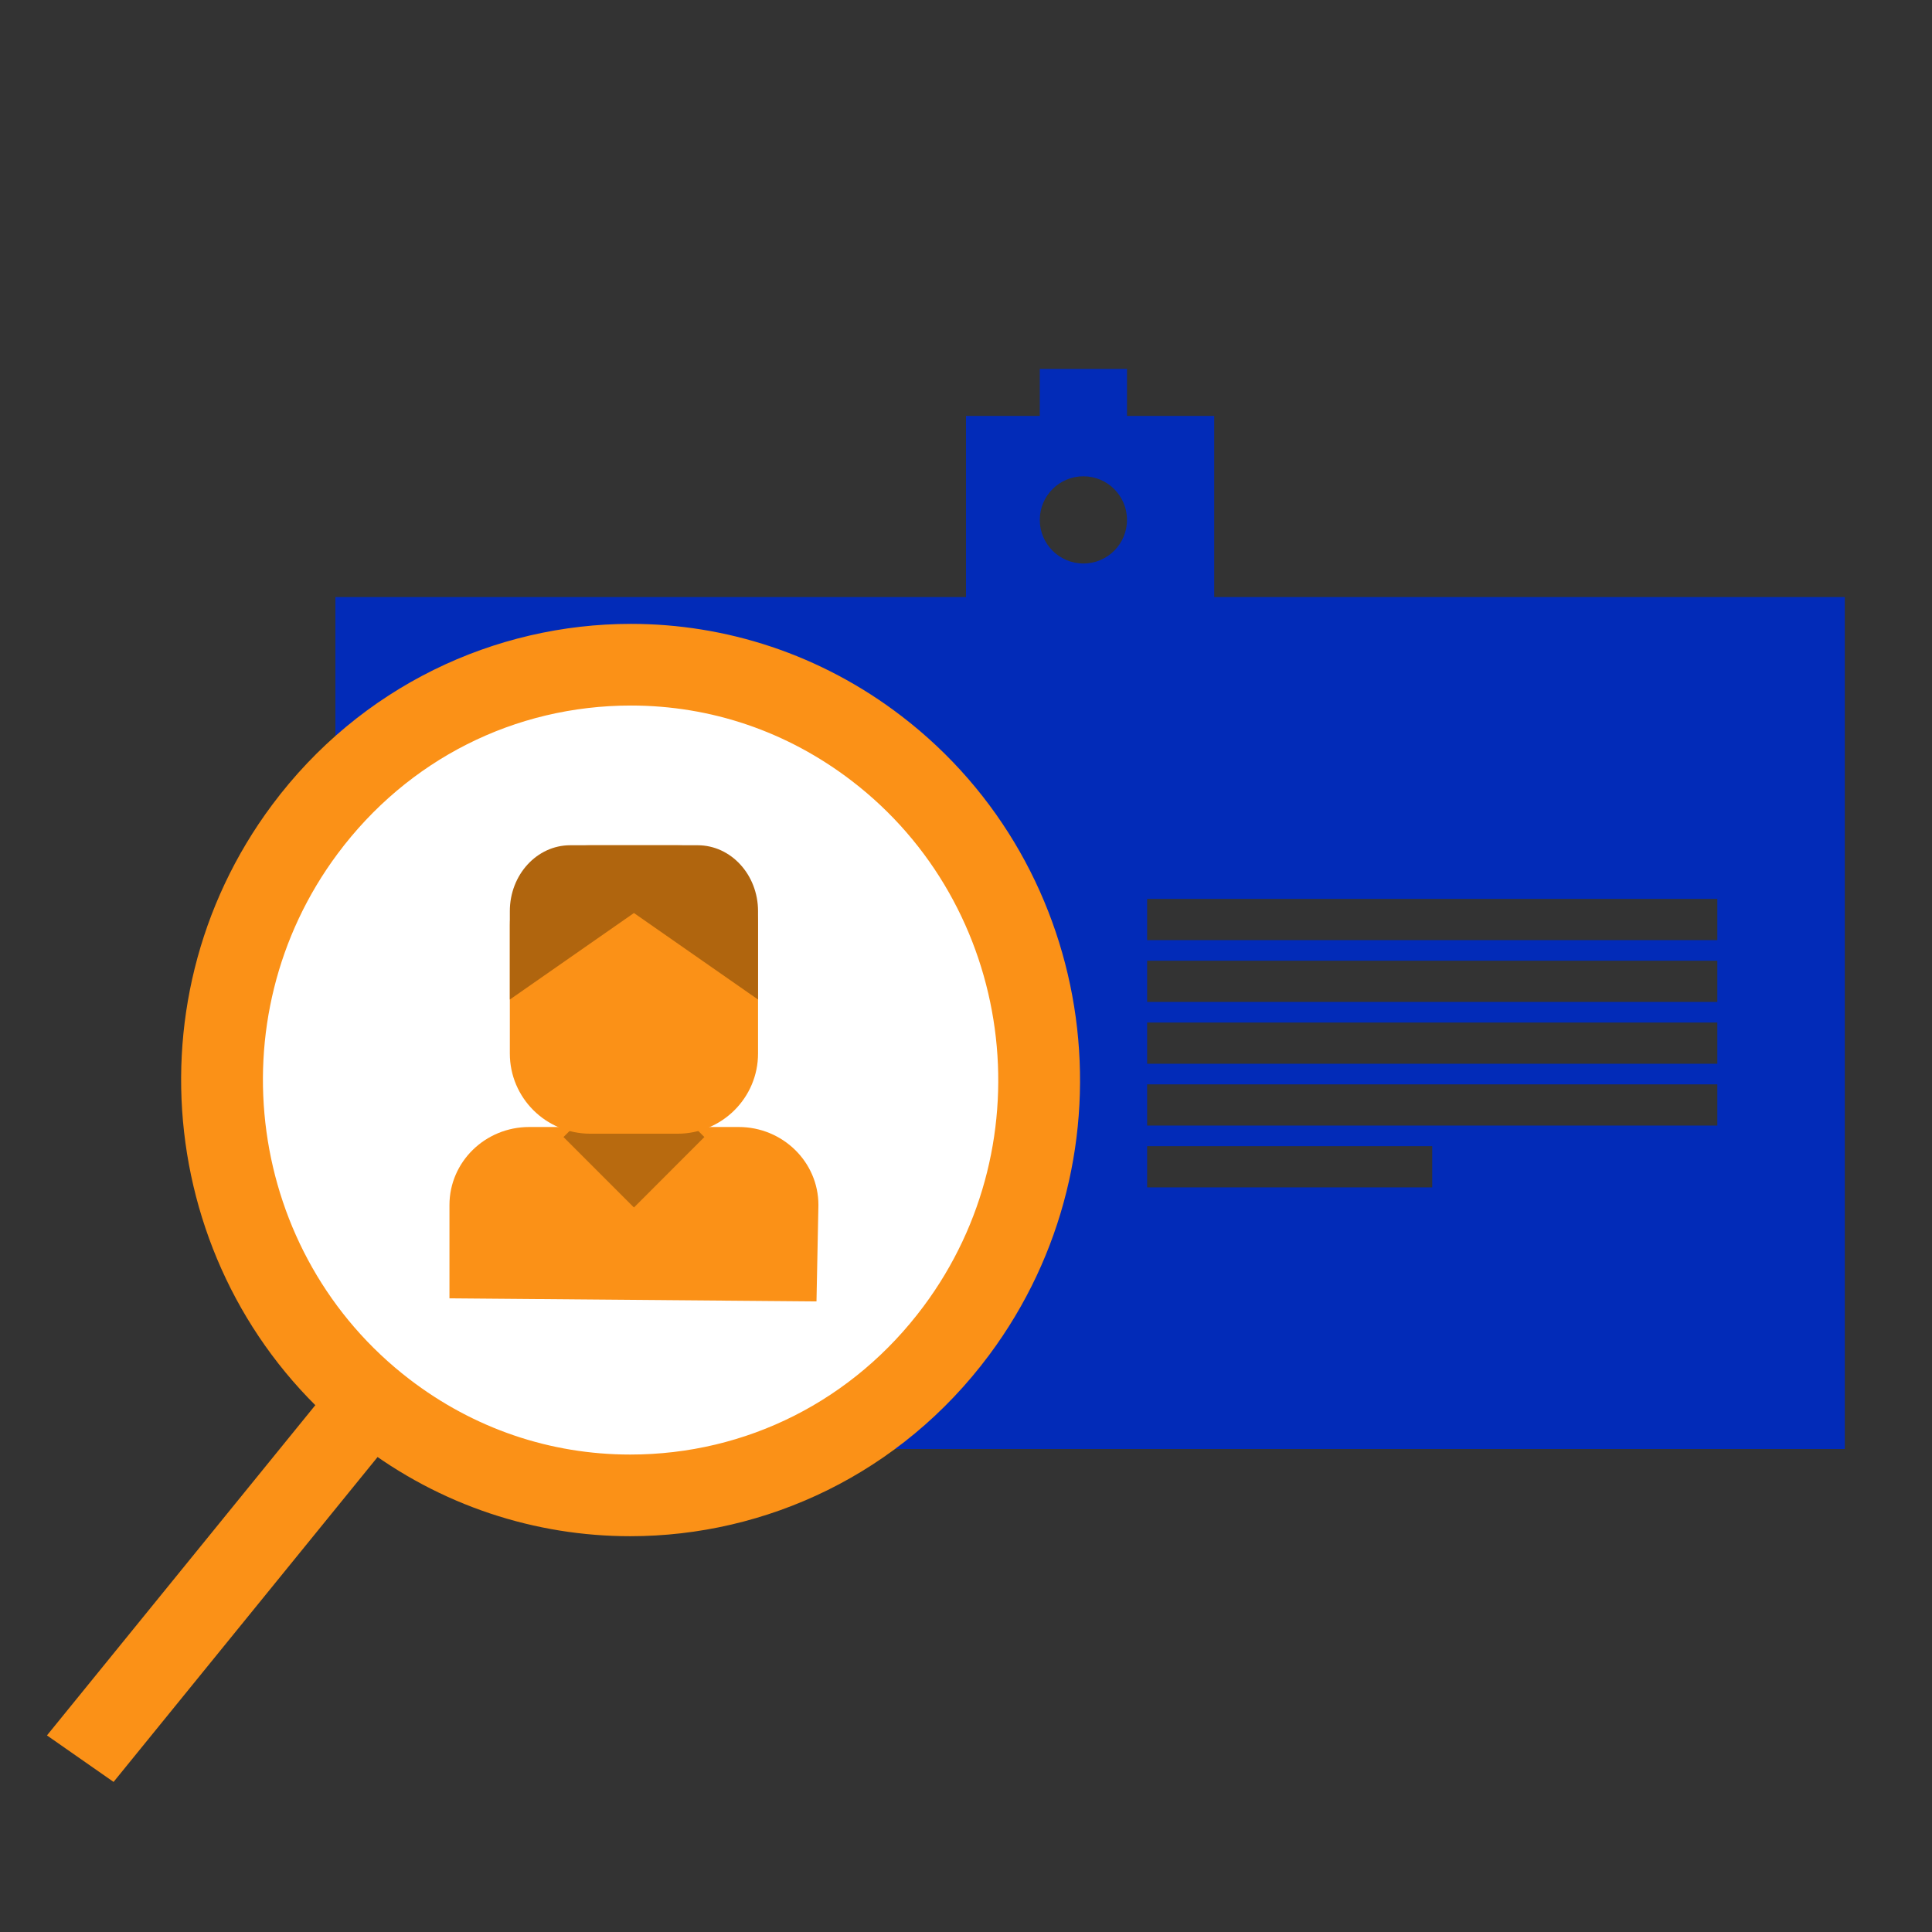
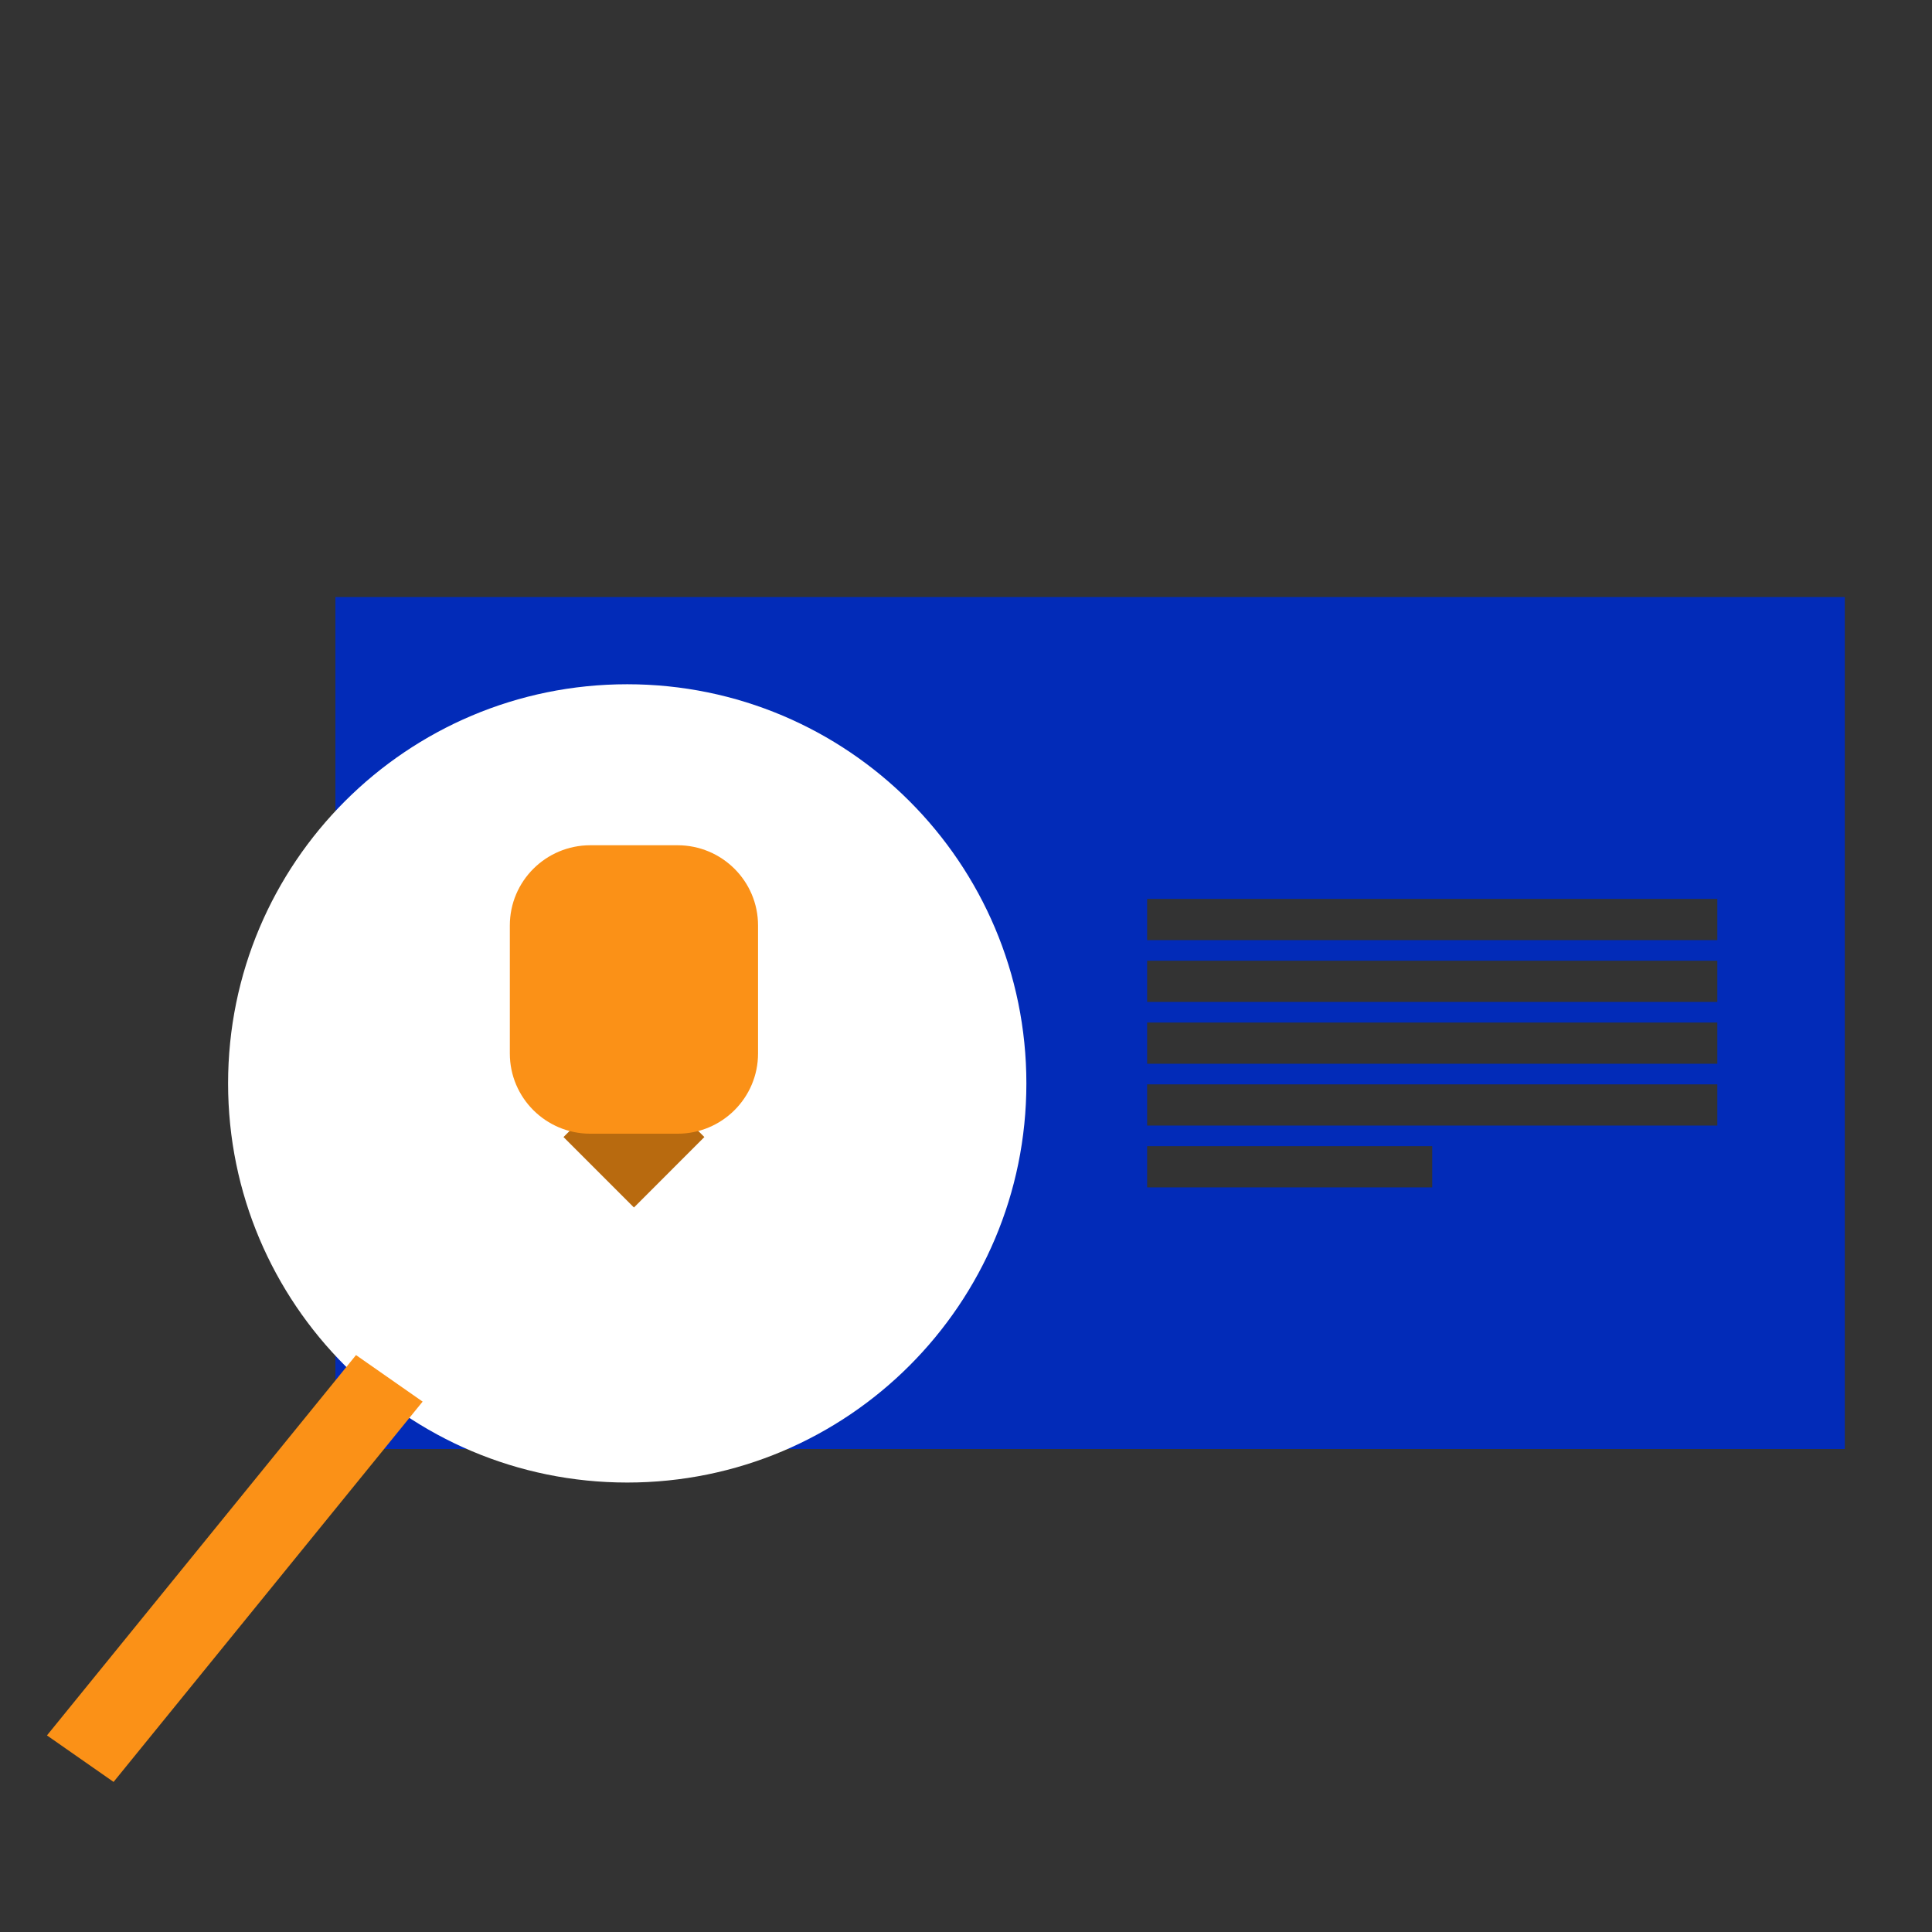
<svg xmlns="http://www.w3.org/2000/svg" width="288" height="288" viewBox="0 0 288 288">
  <rect x="0" y="0" width="288" height="288" fill="#333333" stroke="none" />
  <g fill="none" fill-rule="evenodd" transform="translate(7 55)">
    <path fill="#022BB8" d="M43,161 L43,34 L268,34 L268,161 L43,161 Z M164,122 L206.5,122 L206.5,115.857 L164,115.857 L164,122 Z M164,112.786 L249,112.786 L249,106.643 L164,106.643 L164,112.786 Z M164,103.571 L249,103.571 L249,97.429 L164,97.429 L164,103.571 Z M164,94.357 L249,94.357 L249,88.214 L164,88.214 L164,94.357 Z M164,85.143 L249,85.143 L249,79 L164,79 L164,85.143 Z" />
    <path fill="#FFF" d="M146,106.5 C146,139.362 119.362,166 86.5,166 C53.638,166 27,139.362 27,106.5 C27,73.638 53.638,47 86.5,47 C119.362,47 146,73.638 146,106.5" />
-     <path fill="#FB9117" d="M87.051,38 C66.766,38 46.728,47.312 33.554,64.999 C11.241,94.956 17.085,137.6 46.603,160.242 C58.69,169.517 72.881,174 86.95,174 C107.232,174 127.273,164.688 140.447,146.998 C162.757,117.041 156.916,74.397 127.398,51.755 C115.308,42.483 101.12,38 87.051,38 M87.051,50.173 C99.01,50.173 110.396,54.059 119.98,61.411 C144.202,79.99 149.001,115.127 130.675,139.731 C120.22,153.772 104.281,161.827 86.95,161.827 C74.992,161.827 63.605,157.941 54.022,150.589 C29.799,132.007 25.003,96.873 43.327,72.266 C53.781,58.225 69.72,50.173 87.051,50.173" />
-     <path fill="#022BB8" d="M148,7 L148,-1.77635684e-15 L161,-1.77635684e-15 L161,7 L174,7 L174,50 L137,50 L137,7 L148,7 Z M161,22.5 C161,18.912 158.088,16 154.5,16 C150.912,16 148,18.912 148,22.5 C148,26.088 150.912,29 154.5,29 C158.088,29 161,26.088 161,22.5 Z" />
-     <path fill="#FB9117" d="M60,138.54 L60,124.63 C60,118.207 65.323,113 71.892,113 L103.105,113 C109.674,113 115,118.207 115,124.63 L114.713,139" />
    <polygon fill="#B86A0F" points="98 114.498 87.5 125 77 114.498 87.5 104" />
    <path fill="#FB9117" d="M93.997,114 L81,114 C74.371,114 69,108.647 69,102.043 L69,82.957 C69,76.353 74.371,71 81,71 L93.997,71 C100.626,71 106,76.353 106,82.957 L106,102.043 C106,108.647 100.626,114 93.997,114" />
-     <path fill="#B0650E" d="M69,94 L69,80.83 C69,75.401 73.03,71 78,71 L97,71 C101.97,71 106,75.401 106,80.83 L106,94 L87.5,81.102 L69,94 Z" />
    <polygon fill="#FB9117" points="9.93 210.628 0 203.695 46.07 147 56 153.935" />
  </g>
</svg>